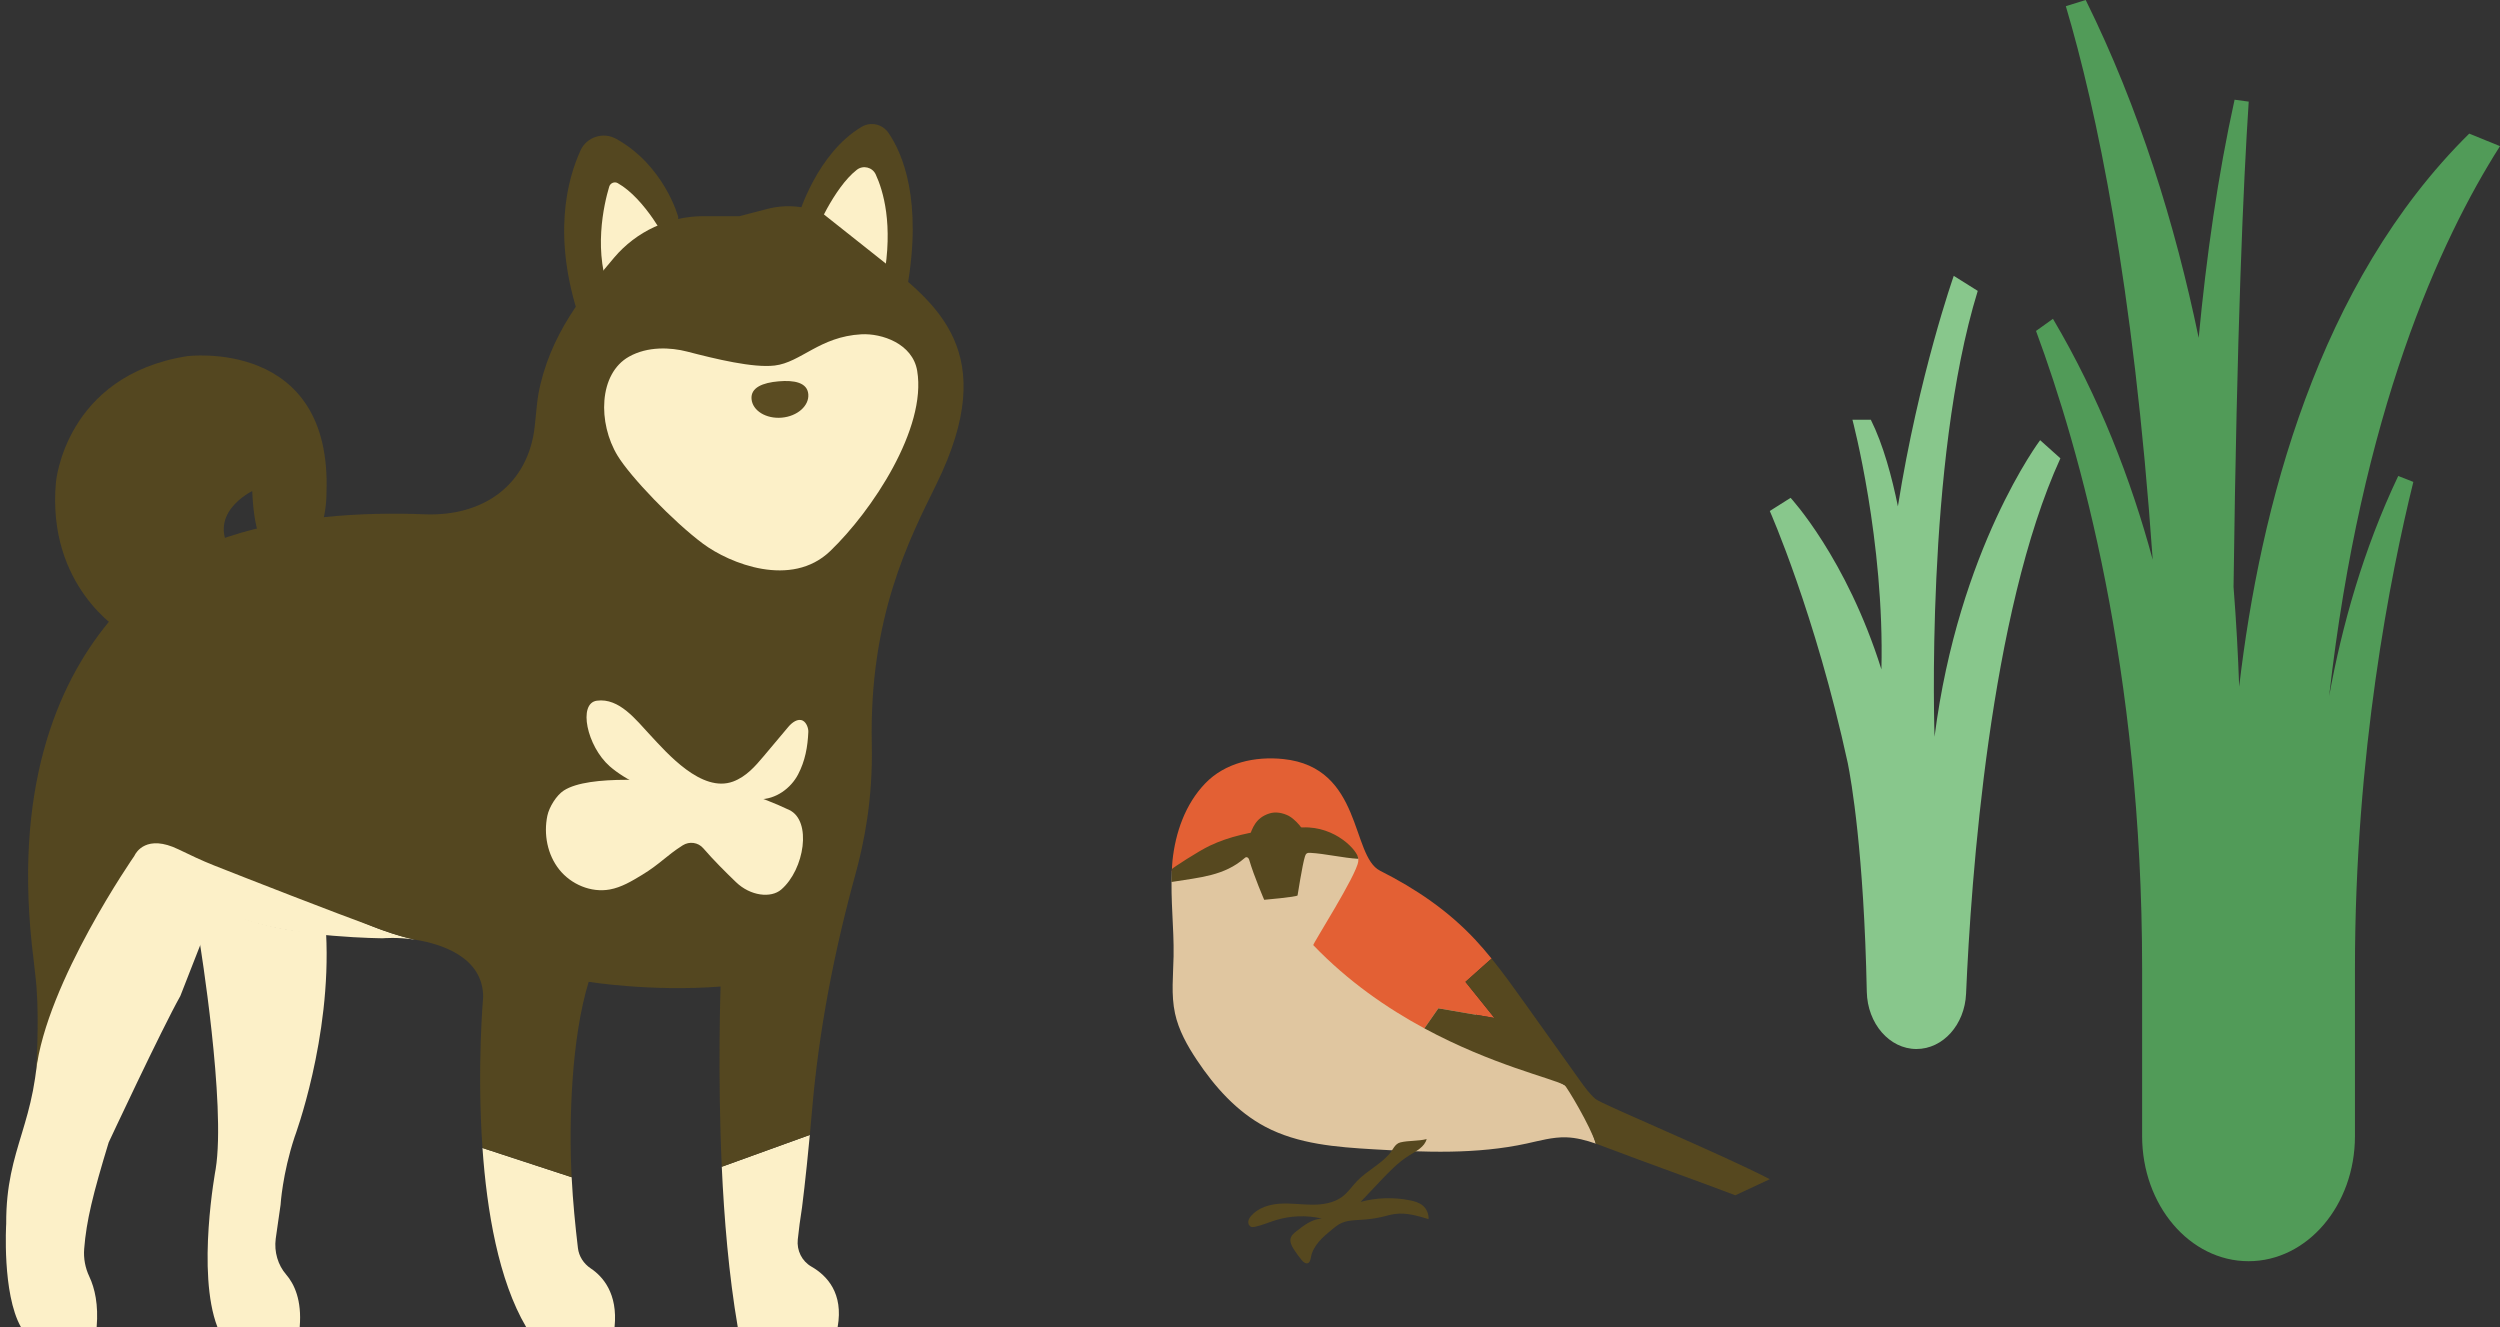
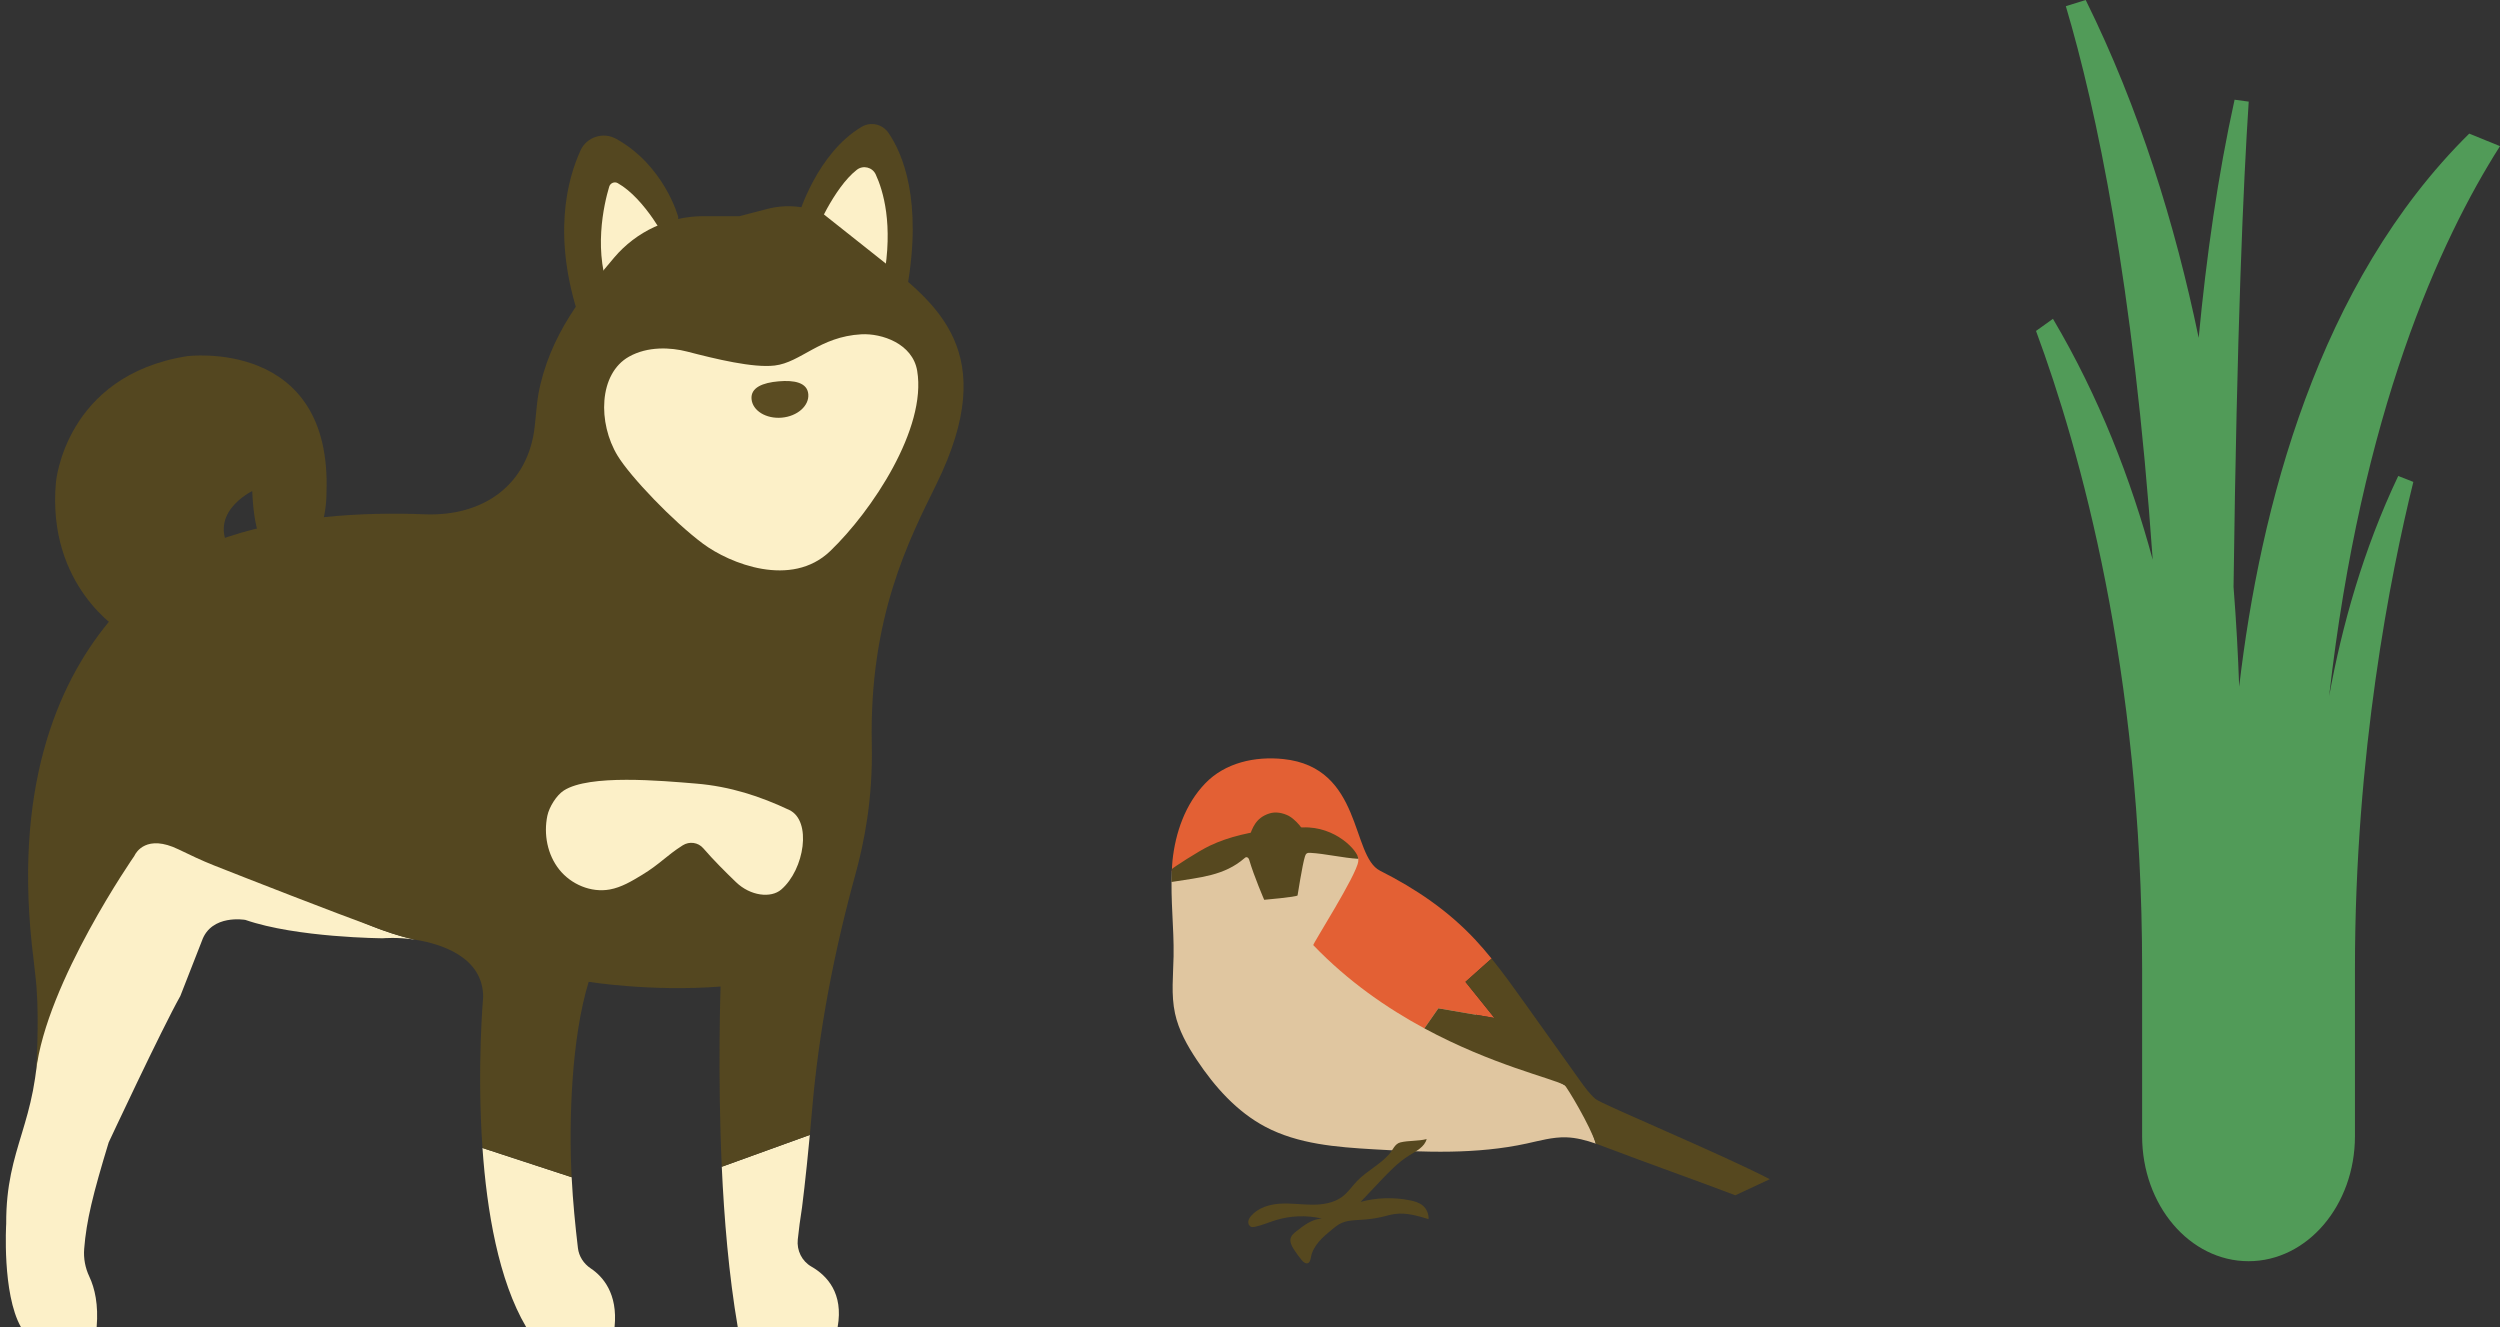
<svg xmlns="http://www.w3.org/2000/svg" version="1.1" id="圖層_1" x="0px" y="0px" width="320.835px" height="170.298px" viewBox="0 0 320.835 170.298" enable-background="new 0 0 320.835 170.298" xml:space="preserve">
  <rect x="0" y="0" width="320.835" height="170.298" fill="#333333" stroke="none" />
  <g>
    <g>
-       <path fill="#FCF0C8" d="M27.922,113.809c0,0-1.011,3.093-2.299,7.064c0,0,3.401,20.822,2.053,29.172    c0,0-2.472,13.248,0.224,20.253h5.111h2.936h2.515c0.292-3.45-0.696-5.526-1.745-6.739c-1.033-1.194-1.554-2.885-1.333-4.584    c0.126-0.994,0.327-2.198,0.623-4.348c0,0,0.226-3.945,1.799-8.709c0,0,4.741-12.673,4.044-26.145c0,0-6.257-0.064-11.759-2.355    C30.09,117.418,28.935,110.314,27.922,113.809" />
      <path fill="#FCF0C8" d="M17.04,106.291c0,0-10.476,6.174-12.104,26.381H4.934c-0.125,11.603-4.181,14.396-4.138,24.379    c0,0-0.54,8.936,1.885,13.246h4.461h4.062h1.201c0.235-2.858-0.228-4.947-0.94-6.463c-0.526-1.11-0.76-2.336-0.662-3.562    c0.283-3.621,1.127-7.036,3.145-13.661c0,0,6.771-14.482,9.195-18.791c1.548-3.975,2.762-7.062,2.762-7.062    c1.21-3.492,5.583-2.703,5.583-2.703c6.602,2.289,17.64,2.357,17.64,2.357s1.885-0.174,4.133,0.18    c-2.702-0.578-11.329-2.963-20.457-11.156C32.802,109.436,25.527,101.151,17.04,106.291" />
      <path fill="#FCF0C8" d="M67.518,170.297h4.814h3.341h3.197c0.442-4.344-1.554-6.516-3.056-7.516    c-0.903-0.603-1.521-1.542-1.648-2.619c-0.337-2.838-0.641-5.898-0.805-9.084l-11.444-3.75    C62.48,155.398,63.976,164.277,67.518,170.297" />
      <path fill="#FCF0C8" d="M94.677,170.297h6.285h1.967h4.571c0.763-4.328-1.349-6.59-3.372-7.75    c-1.223-0.699-1.892-2.072-1.747-3.475c0.13-1.247,0.309-2.622,0.548-4.13c0,0,0.465-3.573,1-9.295l-11.301,4.088    C92.929,156.328,93.528,163.6,94.677,170.297" />
      <path fill="#544720" d="M32.371,63.021c0,0-6.279,3.011-2.382,8.212L15.46,80.927c0,0-9.474-5.707-8.282-19.025    c0,0,1.151-13.689,16.807-16.19c0,0,18.697-2.434,17.909,17.598c0,0,0.128,6.019-3.397,8.085    C38.497,71.394,32.843,75.278,32.371,63.021" />
      <path fill="#544720" d="M102.492,27.613c0,0,2.346-7.944,8.091-11.337c1.17-0.694,2.665-0.349,3.435,0.774    c1.807,2.629,4.394,8.618,2.388,19.963C116.405,37.014,106.066,36.73,102.492,27.613" />
      <path fill="#FCF0C8" d="M104.532,30.062c0,0,2.416-5.928,5.43-8.273c0.804-0.625,1.993-0.333,2.421,0.592    c0.963,2.073,2.277,6.434,1.023,13.31l-4.579,0.28l-3.799-3.809L104.532,30.062z" />
      <path fill="#544720" d="M87.043,27.848c0,0-1.757-6.586-7.973-10.033c-1.659-0.922-3.771-0.247-4.564,1.48    c-1.694,3.693-3.681,11.045-0.123,21.619C74.383,40.914,86.52,37.985,87.043,27.848" />
      <path fill="#FCF0C8" d="M85.633,31.094c0,0-2.791-5.578-6.359-7.593c-0.421-0.236-0.954-0.006-1.093,0.458    c-0.67,2.238-2.154,8.531,0.276,14.131h3.948l3.228-3.89V31.094z" />
      <path fill="#544720" d="M112.799,33.121l-7.169-5.686c-2.239-1.022-4.762-1.243-7.144-0.625l-3.592,0.932h-4.599    c-4.424,0-8.628,1.943-11.482,5.322c-3.768,4.465-8.336,9.914-9.733,17.584c-0.145,0.807-0.262,2.258-0.45,4.016    c-0.807,7.521-6.553,11.635-14.112,11.34c-7.563-0.299-18.064,0.117-26.972,3.492c0,0-28.771,9.967-23.233,53.678    c0.112,0.902,0.209,1.764,0.29,2.594c0.007,0.055,0.01,0.112,0.017,0.167c0.026,0.274,0.049,0.541,0.07,0.81    c0.36,4.739-0.064,10.71-0.064,10.71c1.323-11.38,12.618-27.614,12.618-27.614c0.009-0.021,0.017-0.038,0.025-0.056    c0.188-0.386,1.539-2.765,5.629-0.786c1.5,0.727,3.001,1.444,4.548,2.057c4.844,1.913,14.434,5.672,21.446,8.248L48.89,119.3    c1.961,0.714,3.484,1.104,4.369,1.292c3.335,0.526,8.748,2.217,8.748,7.364c0,0-0.812,9.023-0.088,19.372l11.442,3.75    c-0.368-7.092-0.042-17.837,2.188-25.078c0,0,7.962,1.296,16.926,0.608c0,0-0.392,11.153,0.153,23.127l11.301-4.088    c0.093-1.001,0.191-2.057,0.286-3.179c0.872-10.207,2.821-20.283,5.537-30.16c1.148-4.174,2.279-9.733,2.129-16.816    c-0.347-16.316,4.79-26.231,8.3-33.374C128.509,45.168,120.22,39.012,112.799,33.121" />
-       <path fill="#FCF0C8" d="M83.459,94.35c-1.835-1.961-3.981-4.815-6.859-4.428c-2.451,0.332-1.281,5.84,1.647,8.419    c0.995,0.878,2.507,1.817,3.774,2.368c2.892,1.263,6.426-0.416,9.588,0.188c1.991,0.377,3.726,1.644,5.765,1.676    c2.204,0.041,4.137-1.443,5.047-3.187c0.912-1.741,1.232-3.548,1.315-5.458c0.021-0.47-0.235-1.188-0.692-1.434    c-0.652-0.353-1.42,0.248-1.872,0.785c-1.059,1.26-2.117,2.518-3.173,3.775c-1.079,1.283-2.239,2.621-3.92,3.245    C90.039,101.793,85.583,96.627,83.459,94.35" />
      <path fill="#FCF0C8" d="M72.36,101.448c-0.948,0.606-1.884,2.129-2.114,3.232c-0.498,2.387,0.005,5.009,1.526,6.915    c1.521,1.908,4.083,2.992,6.482,2.556c1.492-0.27,2.823-1.071,4.119-1.857c2.345-1.421,3.081-2.434,5.245-3.811    c0.851-0.538,1.973-0.39,2.631,0.372c1.315,1.519,2.819,3.018,4.199,4.349c1.855,1.792,4.498,2.093,5.817,0.95    c2.979-2.572,3.957-8.818,1.021-10.207c-3.704-1.749-7.581-3.027-11.953-3.386C84.808,100.188,75.633,99.346,72.36,101.448" />
      <path fill="#FCF0C8" d="M88.178,45.119c-2.11-0.547-5.048-0.697-7.445,0.646c-3.92,2.189-4.031,8.526-1.473,12.722    c1.65,2.706,7.111,8.426,10.961,11.29c3.434,2.552,11.335,5.735,16.321,0.947c5.362-5.147,12.409-15.743,11.163-23.14    c-0.585-3.483-4.529-4.828-7.176-4.681c-5.339,0.294-7.741,3.603-11.106,4.007C96.656,47.242,91.84,46.07,88.178,45.119" />
      <path fill="#5B4C22" d="M103.732,50.582c0.128,1.492-1.397,2.842-3.408,3.018c-2.011,0.173-3.745-0.893-3.876-2.386    c-0.13-1.491,1.46-2.103,3.472-2.276C101.931,48.76,103.601,49.092,103.732,50.582" />
    </g>
    <path fill="#519B58" d="M320.835,18.755l-3.951-1.607c-19.429,19.189-26.849,48.052-29.522,70.981   c-0.14-4.055-0.372-8.339-0.723-12.804c0.431-33.163,1.266-51.962,1.948-62.282l-1.815-0.246   c-2.141,9.714-3.619,20.124-4.607,30.557C279.154,28.842,274.553,13.919,267.666,0l-2.55,0.794   c3.91,13.153,8.668,35.511,11.15,71.034c-2.77-10.239-6.869-20.895-12.803-30.912l-2.172,1.554   c5.638,15.217,13.616,43.504,13.616,81.775v21.554c0,8.87,6.112,16.055,13.653,16.055h0.012c7.539,0,13.649-7.185,13.649-16.055   v-21.554c0-27.567,4.554-50.478,7.492-62.4l-1.938-0.76c-4.484,9.427-7.23,19.253-8.869,28.273   C303.026,52.948,313.129,30.853,320.835,18.755z" />
-     <path fill="#88C78C" d="M227.123,65.578l2.669-1.688c0,0,7.168,7.715,11.658,22.02c0.412-16.487-3.718-32.041-3.718-32.041h2.36   c1.598,3.201,2.711,7.363,3.473,11.112c2.678-16.849,7.168-29.581,7.168-29.581l3.079,1.931   c-6.776,21.972-5.544,57.219-5.544,57.219c3.079-24.144,13.549-38.061,13.549-38.061l2.602,2.331   c-9.051,19.801-11.471,53.974-12.105,68.705c-0.171,3.986-2.974,7.098-6.365,7.098h-0.003c-3.467,0-6.288-3.267-6.372-7.341   c-0.367-17.883-1.999-27.144-2.44-29.344C232.952,78.712,227.123,65.578,227.123,65.578z" />
    <g>
      <polygon fill="#E0C6A0" points="173.254,111.195 187.238,124.27 192.7,139.081 159.435,121.704 164.317,110.82   " />
      <path fill="#E0C6A0" d="M201.557,139.789c-0.225-0.22-0.501-0.377-0.774-0.531c-2.403-1.346-3.707-2.854-6.263-3.881    c-1.315-0.526-1.756-1.951-2.979-2.668c-1.426-0.834-3.333-1.945-4.552-3.061c-0.784-0.721-2.915-0.359-3.81-0.938    c-1.525-0.986-3.065-1.984-4.33-3.291c-0.582-0.599-1.105-1.266-1.786-1.75c-1.44-1.025-3.342-1.083-4.982-1.742    c-1.711-0.688-3.078-2.004-4.4-3.291c-0.944-0.918-1.888-1.836-2.832-2.752c-0.11-0.108-0.227-0.229-0.238-0.383    c-0.02-0.269,0.282-0.435,0.535-0.531c2.523-0.956,5.046-1.912,7.569-2.867c0.025,0.258,0.049,0.516,0.072,0.775    c0.942-0.522,1.613-1.504,1.759-2.571c0.025-0.185,0.032-0.386-0.07-0.541c-0.17-0.259-0.54-0.263-0.847-0.24    c-0.598,0.044-1.194,0.086-1.791,0.13c-0.138,0.01-0.288,0.016-0.397-0.065c-0.096-0.069-0.14-0.188-0.179-0.3    c-0.147-0.43-0.297-0.861-0.444-1.291c-0.228-0.658-0.6-1.431-1.294-1.474c-0.38-0.024-0.726,0.192-1.073,0.35    c-0.86,0.388-1.833,0.425-2.778,0.453c-1.436,0.044-2.872,0.088-4.309,0.132c-1.786,0.055-3.752,0.183-5.029,1.432    c-0.416,0.406-0.728,0.908-1.135,1.323c-1.002,1.023-3.136,1.386-4.812,1.613c-0.186,3.622,0.285,7.249,0.222,10.884    c-0.043,2.453-0.337,4.94,0.182,7.338c0.468,2.167,1.578,4.144,2.808,5.988c2.288,3.439,5.127,6.63,8.776,8.562    c4.225,2.238,9.155,2.616,13.928,2.895c6.553,0.383,13.199,0.657,19.612-0.74c1.671-0.363,3.344-0.844,5.054-0.799    c1.312,0.035,2.585,0.379,3.831,0.811c-0.653-2.17-1.56-4.263-2.699-6.221C201.944,140.277,201.78,140.006,201.557,139.789z" />
      <path fill="#56481F" d="M174.167,151.557c-0.63,0.654-1.139,1.431-1.858,1.985c-1.089,0.839-2.531,1.068-3.905,1.062    c-1.375-0.004-2.749-0.215-4.12-0.129c-1.373,0.083-2.801,0.512-3.706,1.547c-0.184,0.209-0.348,0.453-0.381,0.73    s0.099,0.589,0.361,0.687c0.158,0.06,0.338,0.032,0.504-0.001c0.891-0.185,1.728-0.561,2.594-0.83    c1.929-0.605,4.02-0.684,5.988-0.224c-1.25,0.056-2.32,0.87-3.297,1.649c-0.284,0.226-0.582,0.471-0.696,0.815    c-0.165,0.493,0.098,1.021,0.376,1.46c0.312,0.491,0.656,0.962,1.029,1.409c0.201,0.241,0.501,0.501,0.794,0.386    c0.28-0.11,0.336-0.471,0.39-0.767c0.274-1.504,1.537-2.601,2.722-3.567c0.343-0.279,0.689-0.562,1.087-0.76    c0.816-0.406,1.765-0.413,2.676-0.469c0.88-0.056,1.759-0.164,2.616-0.365c0.562-0.131,1.115-0.305,1.688-0.381    c1.449-0.193,2.901,0.236,4.301,0.66c0.044-0.65-0.238-1.313-0.735-1.734c-0.466-0.394-1.078-0.563-1.676-0.683    c-2.081-0.416-4.258-0.344-6.309,0.206c0.834-0.881,1.669-1.761,2.503-2.643c1.149-1.211,2.315-2.439,3.735-3.319    c0.896-0.554,1.978-1.081,2.24-2.101c-1.104,0.288-2.279,0.167-3.357,0.425c-0.742,0.177-0.954,0.948-1.43,1.493    C177.111,149.462,175.417,150.258,174.167,151.557z" />
      <path fill="#E36034" d="M191.79,130.641l-3.724-4.633l3.351-2.992c-0.66-0.812-1.339-1.608-2.052-2.375    c-3.52-3.782-7.676-6.588-12.262-8.902c-3.741-1.889-2.235-13.266-12.401-14.326c-3.655-0.383-7.479,0.471-10.029,3.118    s-3.838,6.314-4.209,9.972c-0.044,0.437-0.062,0.975-0.084,1.412c1.677-0.228,3.817-0.675,4.819-1.698    c0.407-0.415,0.719-0.917,1.135-1.323c1.277-1.249,3.243-1.377,5.029-1.432c1.437-0.044,2.873-0.088,4.309-0.132    c0.945-0.028,1.918-0.065,2.778-0.453c0.348-0.157,0.693-0.374,1.073-0.35c0.694,0.043,1.066,0.815,1.294,1.474    c0.147,0.43,0.297,0.861,0.444,1.291c0.039,0.112,0.083,0.23,0.179,0.3c0.109,0.081,0.26,0.075,0.397,0.065    c0.597-0.044,0.775-0.044,1.581,0.079c0.306,0.044,0.648-0.054,0.819,0.202c0.103,0.156,0.092,0.432,0.071,0.617    c-0.207,1.756-5.878,10.625-5.772,10.736c4.486,4.679,9.518,8.124,14.262,10.684l1.793-2.573L191.79,130.641z" />
      <path fill="#56481F" d="M204.753,141.035c-0.786-0.682-1.398-1.539-2.002-2.387c-2.364-3.313-4.727-6.627-7.09-9.939    c-1.374-1.928-2.755-3.857-4.245-5.693l-3.351,2.992l3.724,4.633l-7.198-1.239l-1.793,2.573    c8.704,4.699,16.429,6.412,17.984,7.283c0.273,0.154,3.363,5.34,4.017,7.51c0.541,0.188,1.077,0.393,1.609,0.597    c4.168,1.595,12.13,4.437,16.298,6.032l4.416-2.068C220.811,148.055,205.54,141.719,204.753,141.035z" />
      <path fill="#56481F" d="M174.318,110.217c-1.892-0.102-4.264-0.664-6.154-0.768c-0.16-0.007-0.332-0.014-0.464,0.078    c-0.13,0.089-0.188,0.25-0.235,0.4c-0.324,1.02-0.944,4.99-0.944,4.99c-0.178,0.199-4.282,0.559-4.282,0.559    s-1.303-3.009-1.927-5.139c-0.048-0.167-0.186-0.342-0.36-0.332c-0.096,0.006-0.176,0.072-0.25,0.137    c-2.599,2.246-5.624,2.449-9.374,3.05c0.011-0.582,0.073-1.669,0.073-1.669c0.116-0.155,3.394-2.295,4.845-2.986    c2.558-1.217,5.362-1.783,8.158-2.115c1.262-0.15,2.534-0.188,3.804-0.238C171.392,106.023,174.3,109.205,174.318,110.217z" />
      <path fill="#56481F" d="M165.381,104.697c-0.741-0.373-1.649-0.558-2.443-0.313c-1.827,0.563-2.211,1.934-2.613,2.964    c0.369-0.028,1.021,0.575,1.299,0.819c0.676,0.593,1.495,1.1,2.395,1.122c0.852,0.021,3.327-0.818,3.474-1.827    C167.62,106.574,166.082,105.051,165.381,104.697z" />
    </g>
  </g>
</svg>